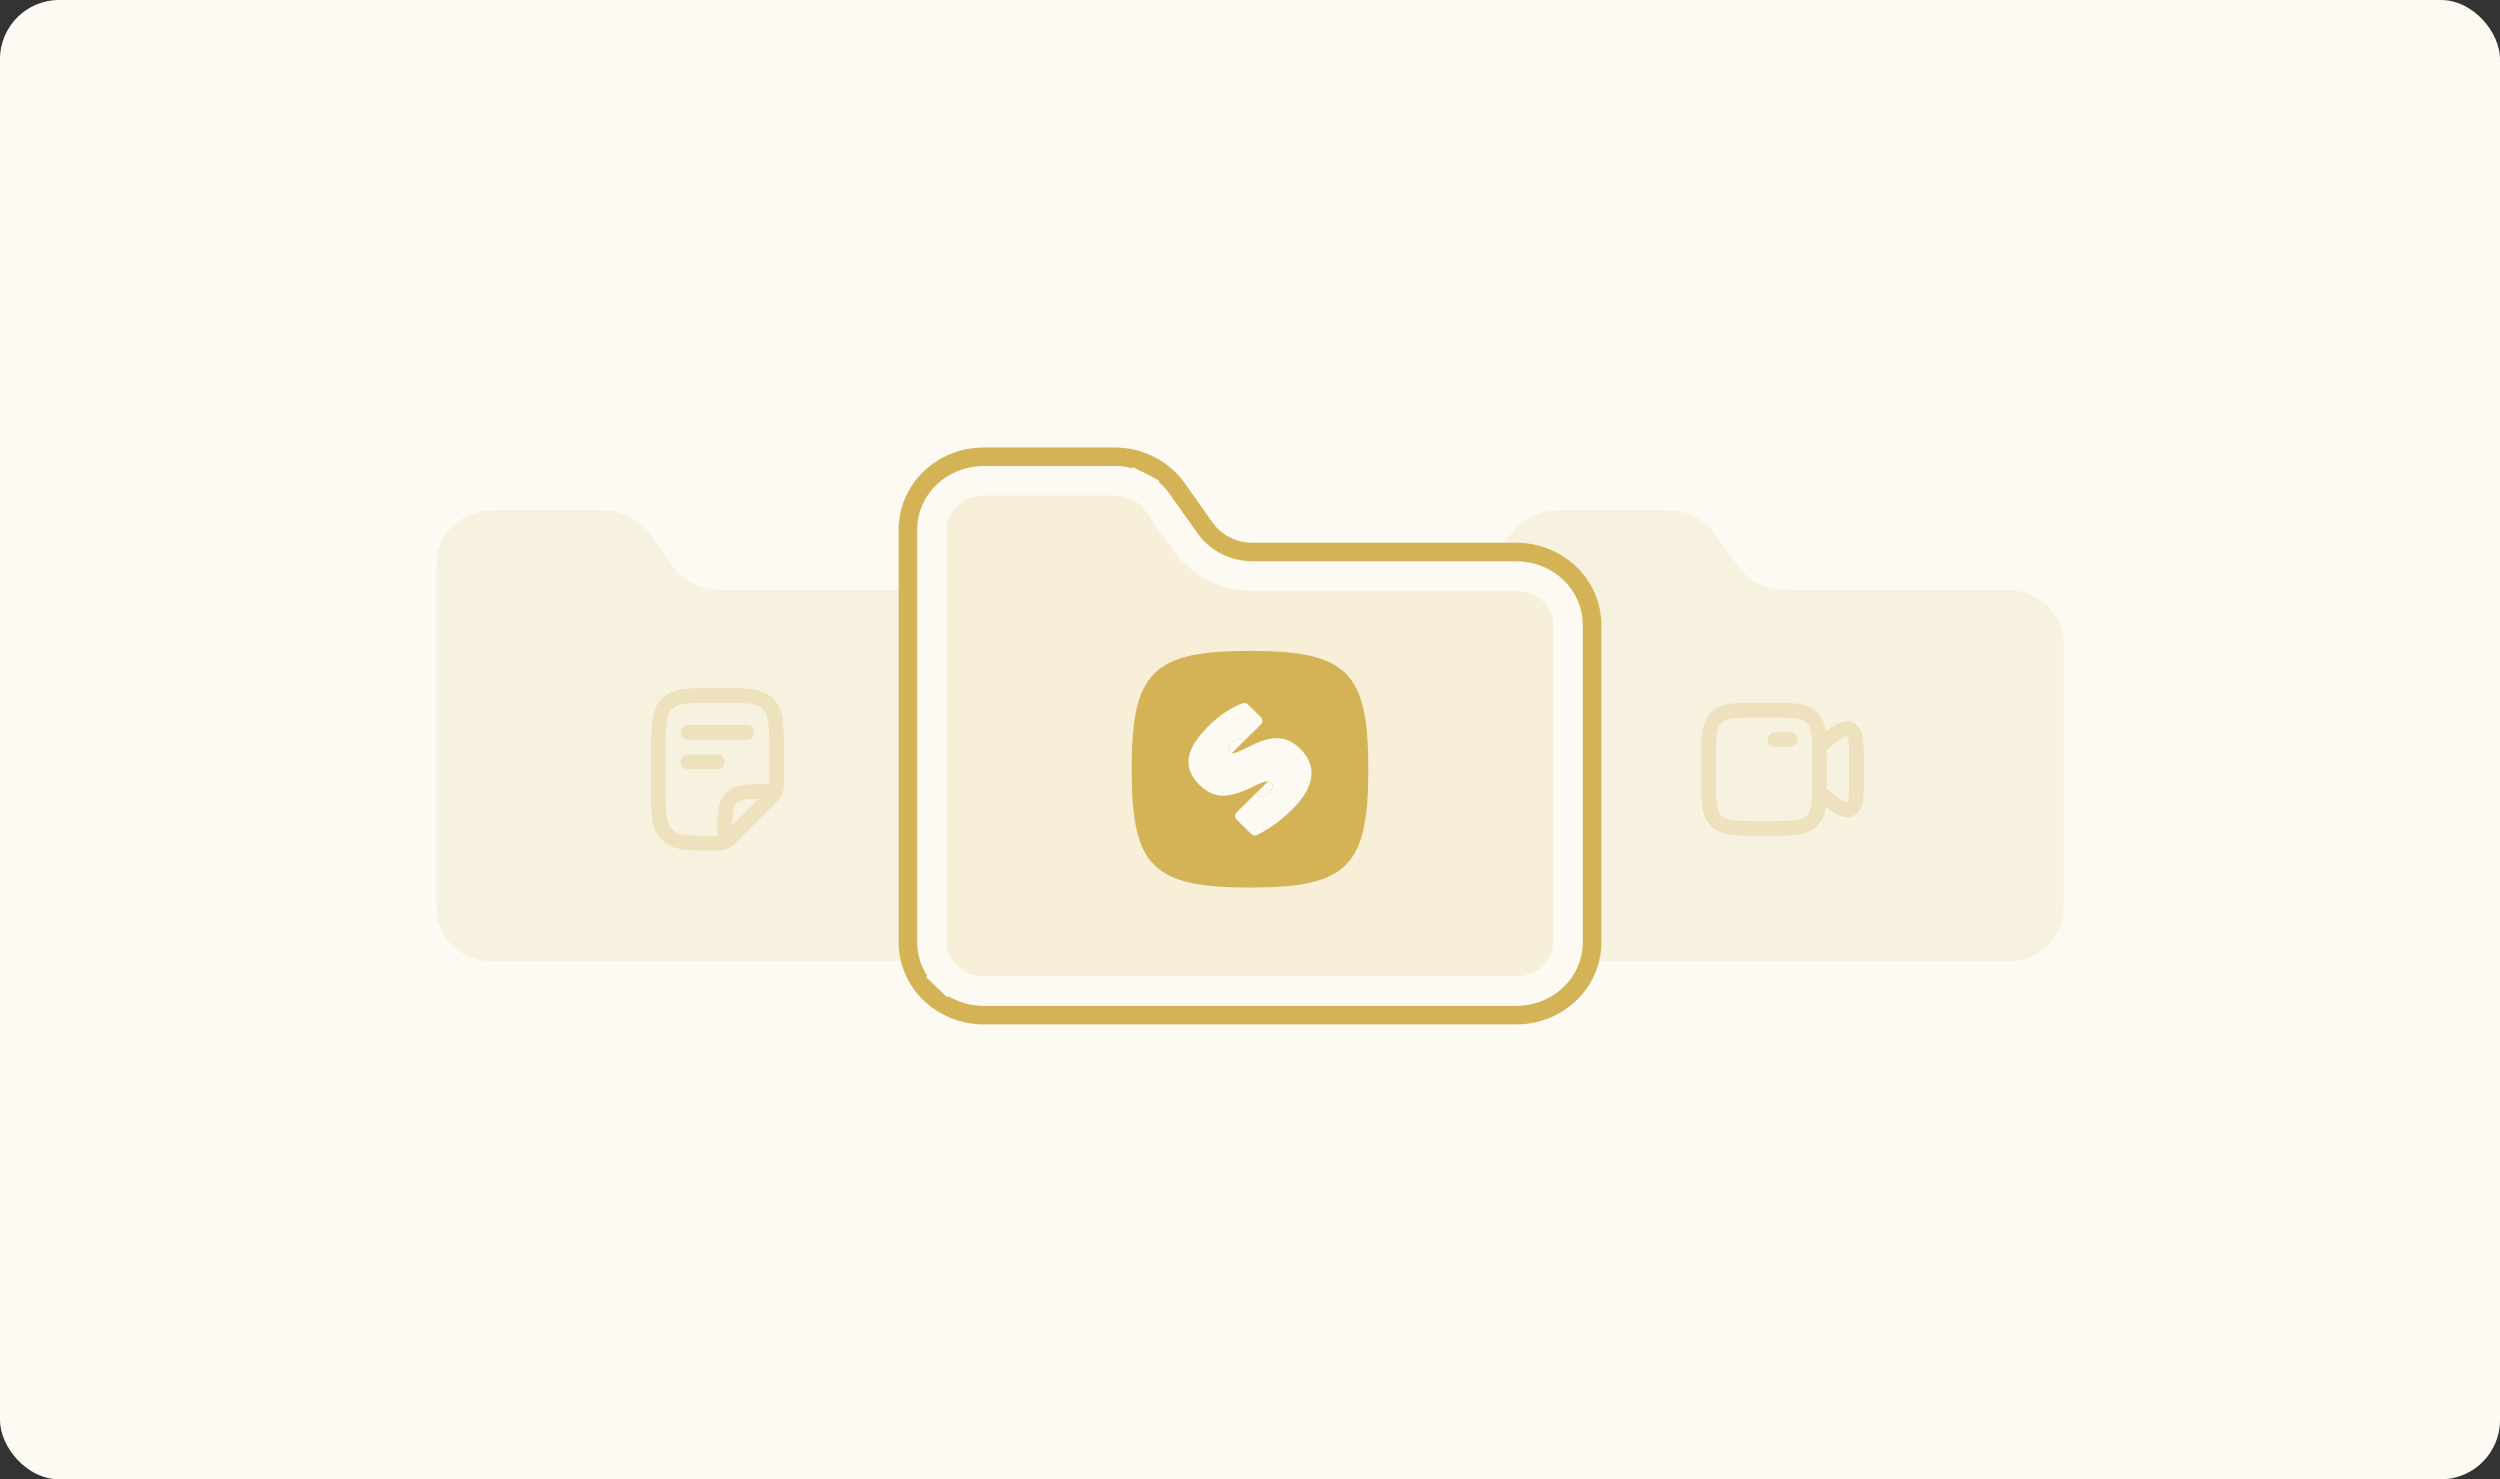
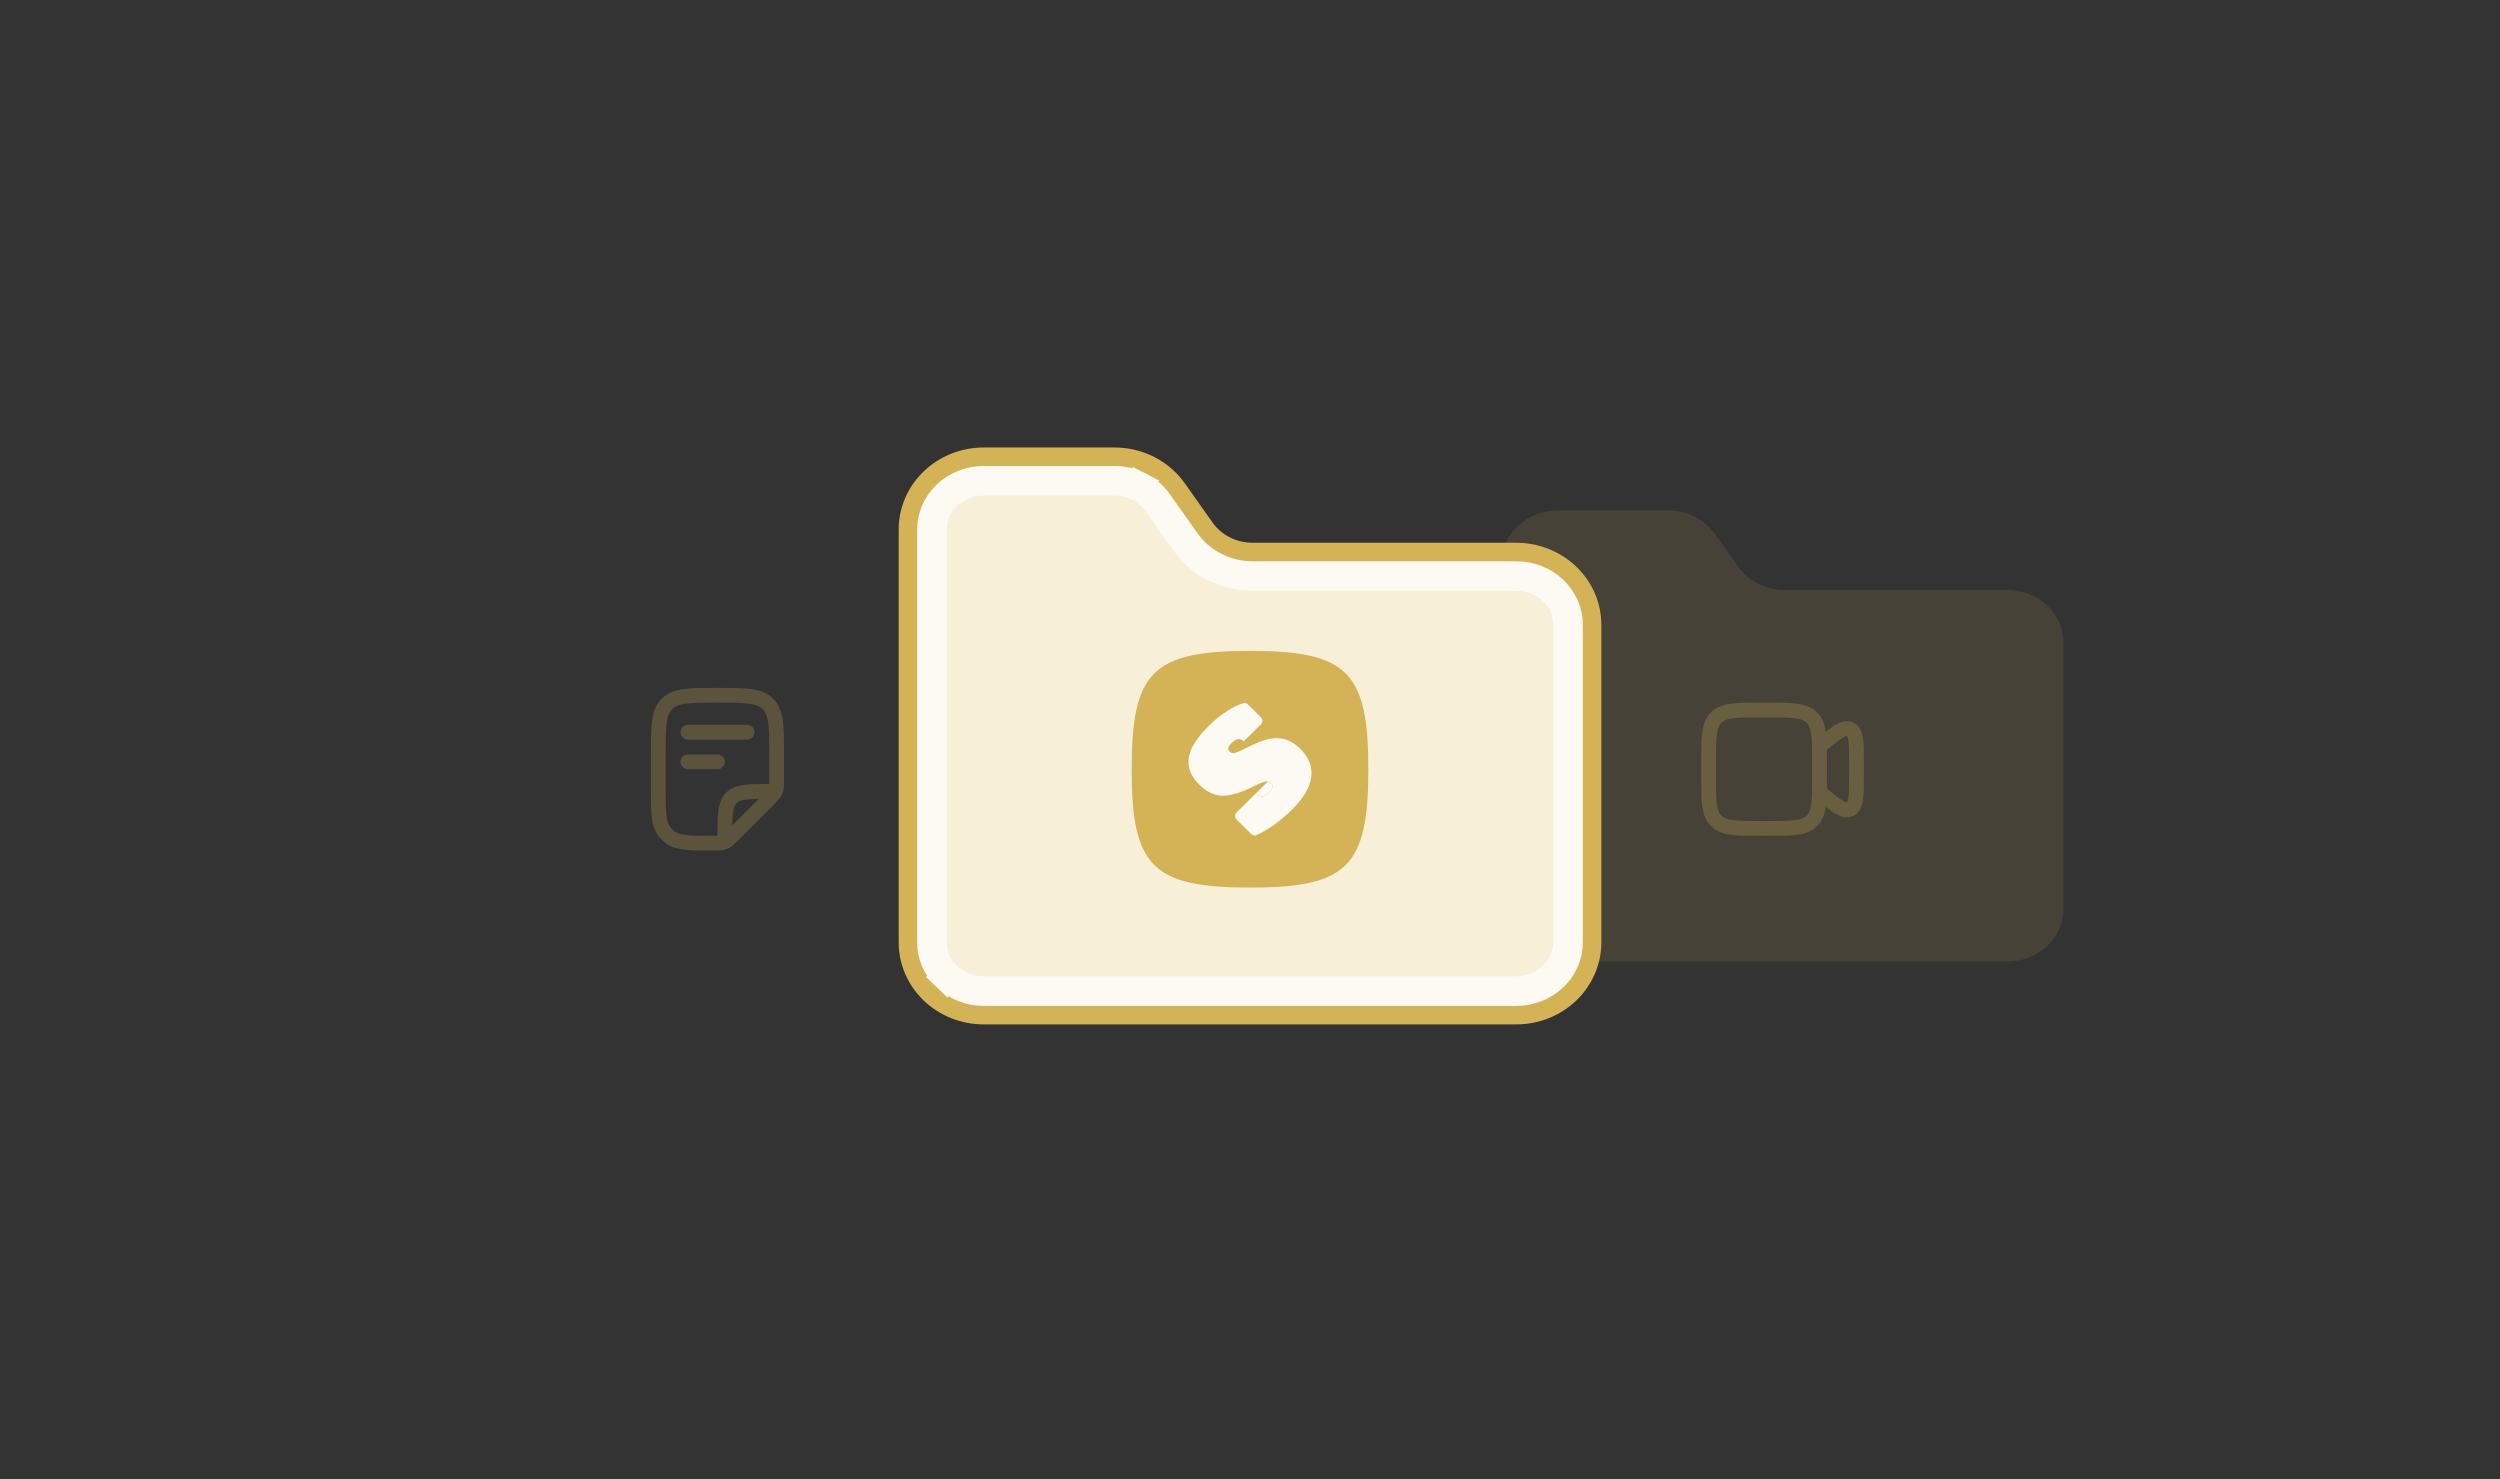
<svg xmlns="http://www.w3.org/2000/svg" width="338" height="200" viewBox="0 0 338 200" fill="none">
  <rect x="0" y="0" width="338" height="200" fill="#333333" stroke="none" />
-   <rect width="338" height="200" rx="8" fill="#FCFAF2" />
-   <path opacity="0.12" d="M127.4 130C129.416 130 131.349 129.244 132.774 127.898C134.199 126.552 135 124.727 135 122.824V86.941C135 85.038 134.199 83.213 132.774 81.867C131.349 80.521 129.416 79.765 127.4 79.765H97.38C96.109 79.776 94.855 79.487 93.733 78.923C92.611 78.359 91.657 77.538 90.958 76.535L87.88 72.229C87.188 71.237 86.246 70.423 85.138 69.859C84.031 69.295 82.792 69 81.534 69H66.6C64.584 69 62.651 69.756 61.226 71.102C59.801 72.448 59 74.273 59 76.177V122.824C59 124.727 59.801 126.552 61.226 127.898C62.651 129.244 64.584 130 66.6 130H127.4Z" fill="#D4B256" />
  <g opacity="0.25">
    <path d="M93 99H101" stroke="#D4B256" stroke-width="2" stroke-linecap="round" stroke-linejoin="round" />
    <path d="M93 103H97" stroke="#D4B256" stroke-width="2" stroke-linecap="round" stroke-linejoin="round" />
    <path d="M98 113.5V113C98 110.172 98 108.757 98.879 107.879C99.757 107 101.172 107 104 107H104.5M105 105.343V102C105 98.229 105 96.343 103.828 95.172C102.657 94 100.771 94 97 94C93.229 94 91.343 94 90.172 95.172C89 96.343 89 98.229 89 102V106.544C89 109.789 89 111.412 89.886 112.511C90.065 112.733 90.267 112.935 90.489 113.114C91.588 114 93.211 114 96.456 114C97.161 114 97.514 114 97.837 113.886C97.904 113.862 97.97 113.835 98.034 113.804C98.344 113.656 98.593 113.407 99.092 112.908L103.828 108.172C104.406 107.594 104.695 107.305 104.848 106.937C105 106.569 105 106.161 105 105.343Z" stroke="#D4B256" stroke-width="2" stroke-linecap="round" stroke-linejoin="round" />
  </g>
  <path opacity="0.12" d="M271.4 130C273.416 130 275.349 129.244 276.774 127.898C278.199 126.552 279 124.727 279 122.824V86.941C279 85.038 278.199 83.213 276.774 81.867C275.349 80.521 273.416 79.765 271.4 79.765H241.38C240.109 79.776 238.855 79.487 237.733 78.923C236.611 78.359 235.657 77.538 234.958 76.535L231.88 72.229C231.188 71.237 230.246 70.423 229.138 69.859C228.031 69.295 226.792 69 225.534 69H210.6C208.584 69 206.651 69.756 205.226 71.102C203.801 72.448 203 74.273 203 76.177V122.824C203 124.727 203.801 126.552 205.226 127.898C206.651 129.244 208.584 130 210.6 130H271.4Z" fill="#D4B256" />
  <g opacity="0.25">
-     <path d="M240 100H242" stroke="#D4B256" stroke-width="2" stroke-linecap="round" stroke-linejoin="round" />
    <path d="M231 103C231 99.7 231 98.05 232.025 97.025C233.05 96 234.7 96 238 96H239C242.3 96 243.95 96 244.975 97.025C246 98.05 246 99.7 246 103V105C246 108.3 246 109.95 244.975 110.975C243.95 112 242.3 112 239 112H238C234.7 112 233.05 112 232.025 110.975C231 109.95 231 108.3 231 105V103Z" stroke="#D4B256" stroke-width="2" stroke-linecap="round" stroke-linejoin="round" />
    <path d="M246 100.906L246.126 100.802C248.242 99.056 249.3 98.183 250.15 98.605C251 99.026 251 100.424 251 103.218V104.782C251 107.577 251 108.974 250.15 109.395C249.3 109.817 248.242 108.944 246.126 107.198L246 107.094" stroke="#D4B256" stroke-width="2" stroke-linecap="round" stroke-linejoin="round" />
  </g>
  <path d="M205 136C207.387 136 209.676 135.095 211.364 133.485C213.052 131.874 214 129.69 214 127.412V84.471C214 82.193 213.052 80.008 211.364 78.398C209.676 76.787 207.387 75.882 205 75.882H169.45C167.945 75.896 166.46 75.55 165.131 74.875C163.803 74.2 162.673 73.217 161.845 72.018L158.2 66.865C157.381 65.677 156.265 64.703 154.953 64.028C153.642 63.353 152.175 63 150.685 63H133C130.613 63 128.324 63.905 126.636 65.515C124.948 67.126 124 69.311 124 71.588V127.412C124 129.69 124.948 131.874 126.636 133.485C128.324 135.095 130.613 136 133 136H205Z" fill="#F8EFD8" stroke="#D4B256" stroke-width="5" stroke-linecap="round" />
  <path d="M156.554 68.001L156.561 68.01L156.567 68.02L160.206 73.164C161.226 74.639 162.611 75.837 164.225 76.658C165.84 77.479 167.639 77.898 169.459 77.882H205C206.886 77.882 208.677 78.598 209.983 79.845C211.286 81.088 212 82.754 212 84.471V127.412C212 129.128 211.286 130.794 209.983 132.038C208.677 133.284 206.886 134 205 134H133C131.114 134 129.323 133.284 128.017 132.038L126.644 133.476L128.017 132.038C126.714 130.794 126 129.128 126 127.412V71.588C126 69.872 126.714 68.206 128.017 66.962C129.323 65.716 131.114 65 133 65H150.685C150.685 65 150.685 65 150.685 65C151.86 65 153.013 65.279 154.039 65.807L154.94 64.053L154.039 65.807C155.064 66.334 155.926 67.091 156.554 68.001Z" stroke="#FCFAF2" stroke-width="4" stroke-linecap="round" />
  <path d="M153 104C153 90.824 155.824 88 169 88C182.176 88 185 90.824 185 104C185 117.176 182.176 120 169 120C155.824 120 153 117.176 153 104Z" fill="#D4B256" />
  <path d="M174.667 109.473C173.763 110.363 172.832 111.132 171.872 111.781C171.111 112.281 170.454 112.656 169.9 112.905C169.652 113.017 169.362 112.953 169.169 112.762L167.185 110.807C166.913 110.539 166.913 110.103 167.185 109.834L169.797 107.261C170.089 107.548 170.366 107.692 170.63 107.692C170.893 107.692 171.199 107.521 171.547 107.177C171.839 106.89 172.004 106.644 172.041 106.44C172.079 106.218 172.008 106.018 171.83 105.842C171.718 105.732 171.585 105.668 171.432 105.65C171.379 105.643 171.323 105.643 171.265 105.647C171.03 105.657 170.705 105.754 170.291 105.94L168.654 106.718C167.214 107.358 165.995 107.641 164.998 107.567C164.01 107.483 163.059 106.992 162.147 106.093C161.036 104.998 160.556 103.811 160.707 102.532C160.858 101.234 161.784 99.745 163.488 98.067C164.306 97.26 165.158 96.588 166.042 96.05C166.775 95.589 167.45 95.262 168.067 95.068C168.298 94.996 168.546 95.068 168.717 95.237L170.475 96.968C170.748 97.237 170.748 97.673 170.475 97.941L168.146 100.237C167.675 99.773 167.148 99.829 166.565 100.404C166.282 100.682 166.118 100.918 166.071 101.113C166.024 101.289 166.089 101.465 166.268 101.642C166.353 101.725 166.446 101.781 166.549 101.81C166.641 101.836 166.74 101.84 166.847 101.822C167.082 101.776 167.407 101.651 167.821 101.447L169.472 100.654C170.809 100.005 171.975 99.727 172.973 99.819C173.97 99.894 174.907 100.362 175.782 101.224C176.977 102.402 177.476 103.691 177.278 105.091C177.09 106.482 176.219 107.942 174.667 109.473Z" fill="#FCFAF2" />
-   <path d="M168.146 100.237C167.675 99.773 167.148 99.829 166.565 100.404C166.282 100.682 166.118 100.918 166.071 101.113C166.024 101.289 166.089 101.465 166.268 101.642C166.353 101.725 166.446 101.781 166.549 101.81L168.146 100.237Z" fill="#FCFAF2" />
  <path d="M169.797 107.261C170.089 107.548 170.366 107.692 170.63 107.692C170.893 107.692 171.199 107.521 171.547 107.177C171.839 106.89 172.004 106.644 172.041 106.44C172.079 106.218 172.008 106.018 171.83 105.842C171.718 105.732 171.585 105.668 171.432 105.65L169.797 107.261Z" fill="#FCFAF2" />
</svg>